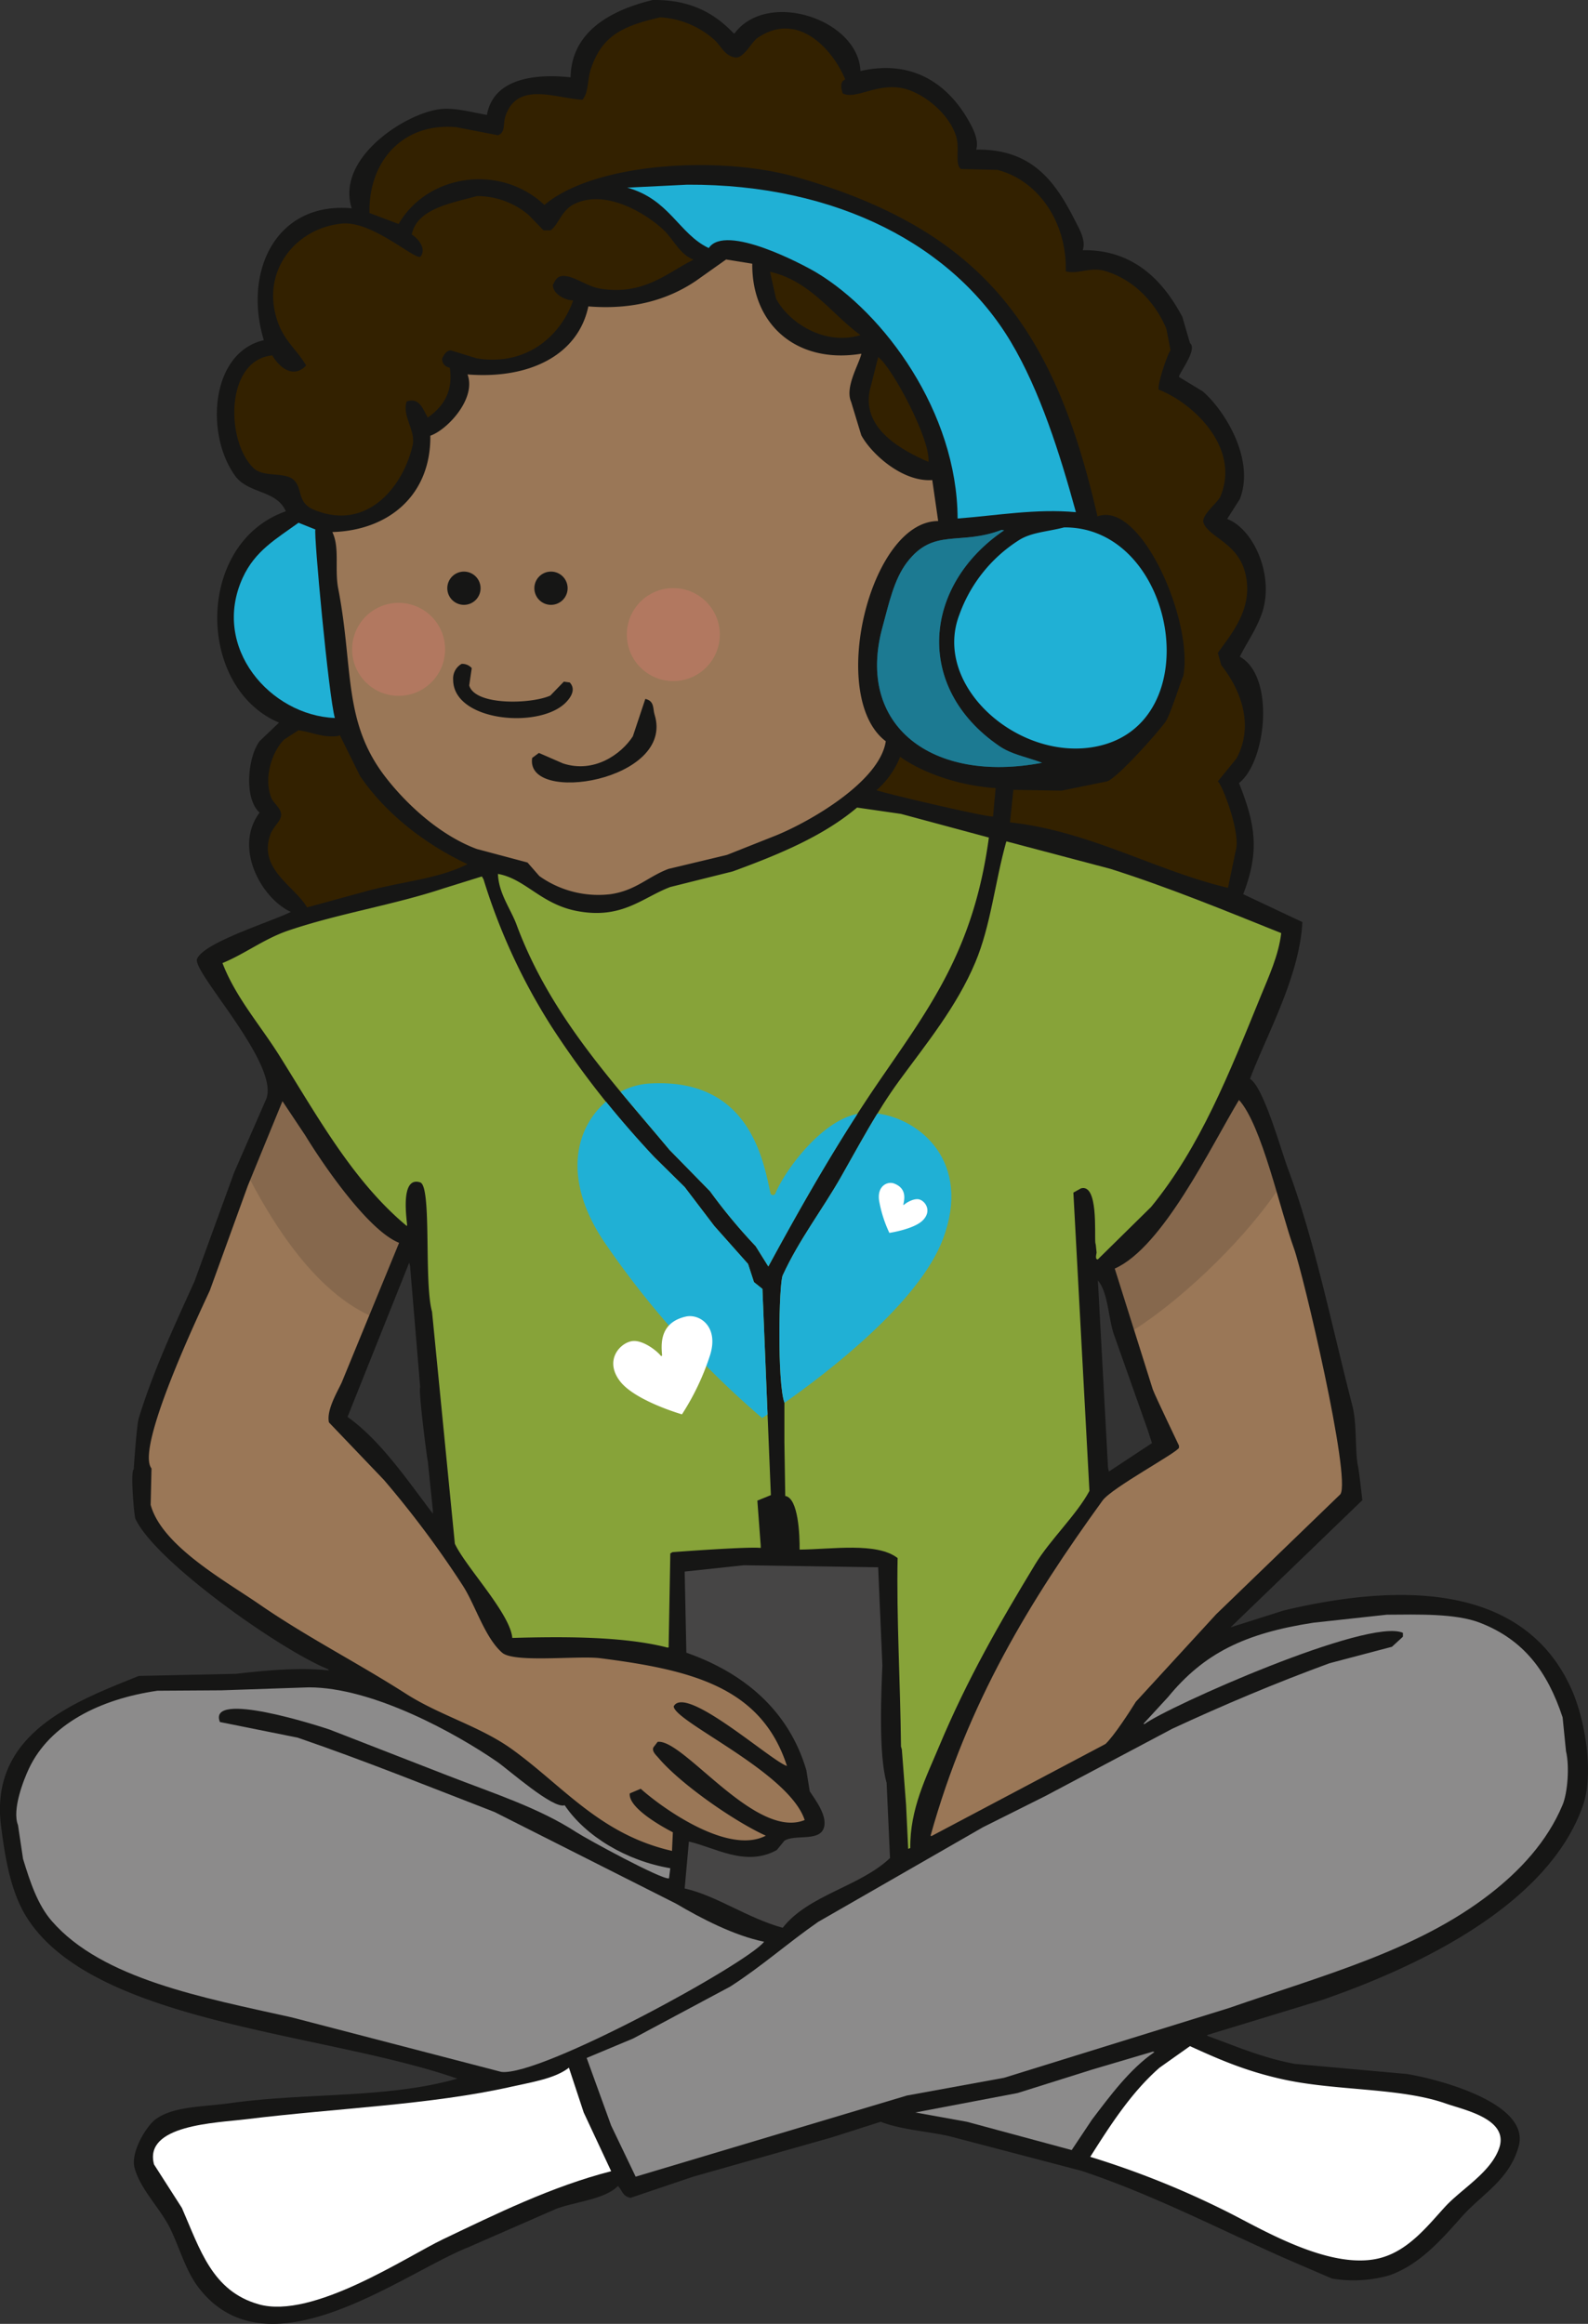
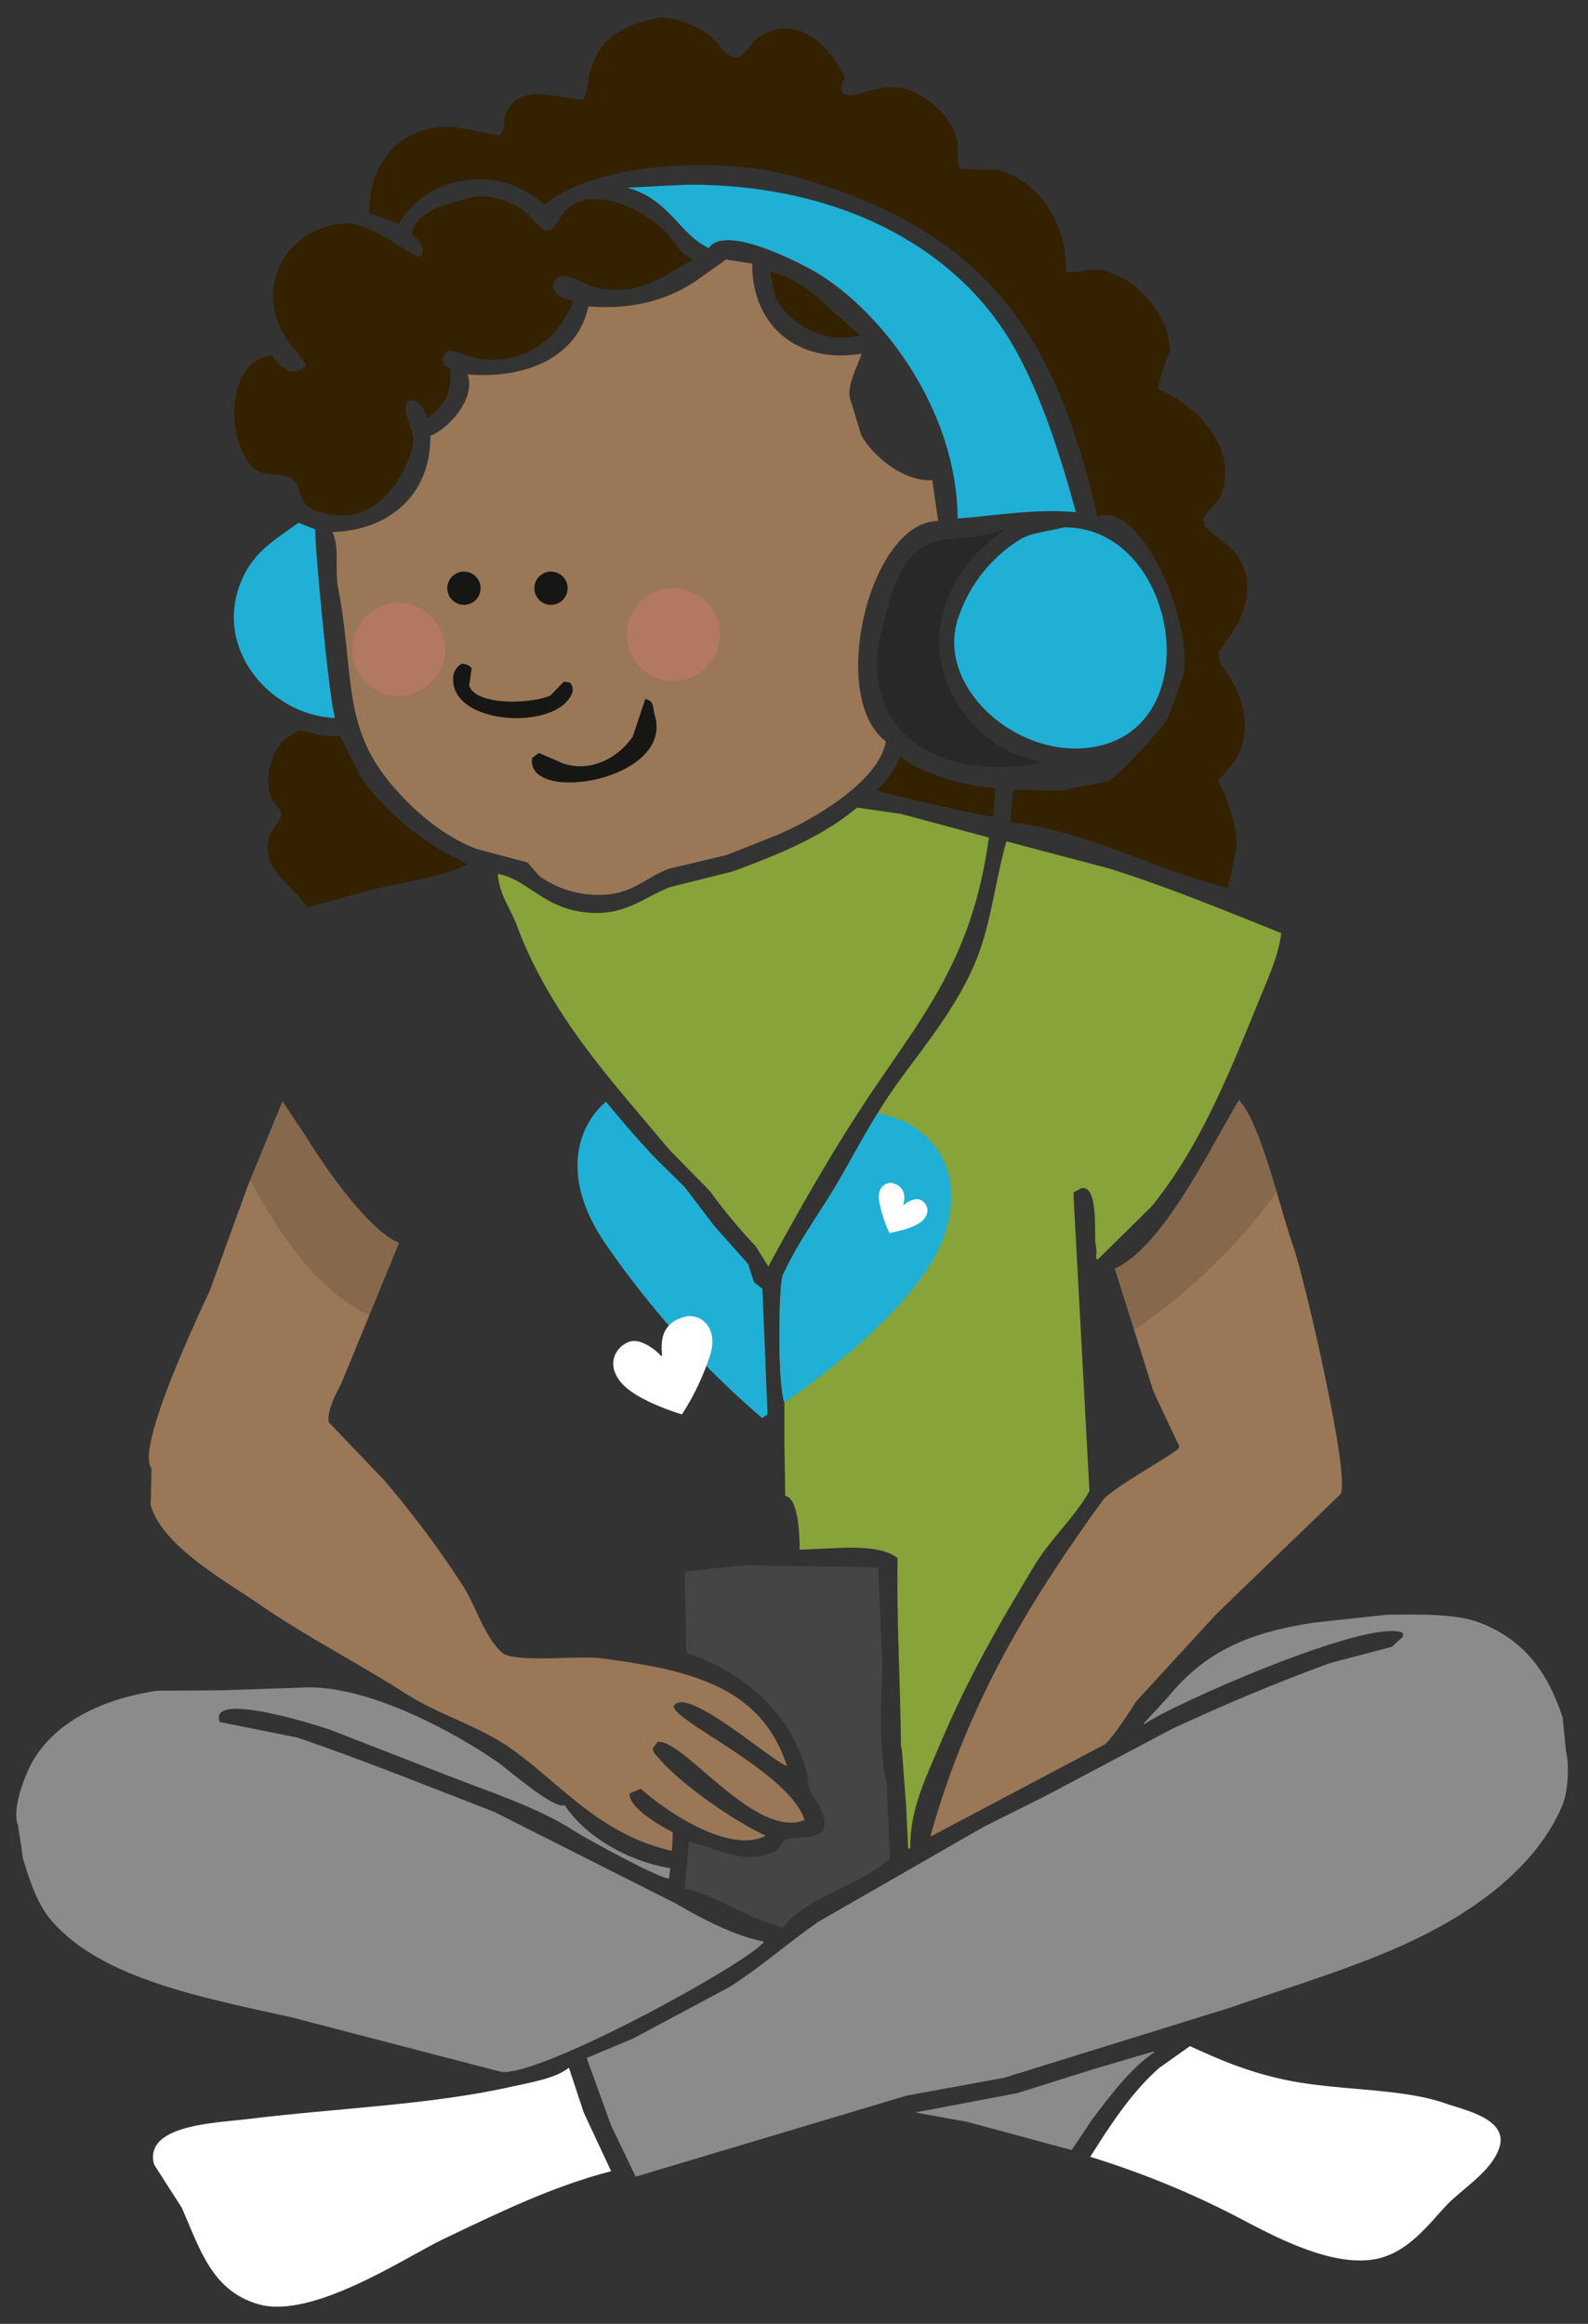
<svg xmlns="http://www.w3.org/2000/svg" width="388.461" height="568.369" viewBox="0 0 388.461 568.369">
  <rect x="0" y="0" width="388.461" height="568.369" fill="#333333" stroke="none" />
  <g id="Сгруппировать_405" data-name="Сгруппировать 405" transform="translate(-3022.908 -693.063)">
-     <path id="Контур_2077" data-name="Контур 2077" d="M3182.542,693.068c9.415-.156,15.328,3.4,19.844,8.165h.206c8.046-10.767,30.262-3.479,30.8,9.2,13.327-3.028,21.84,3.784,26.666,12.505.842,1.523,2.358,4.36,1.653,6.718,14.021-.21,19.614,8.282,24.392,17.777.742,1.478,2.549,4.5,1.652,6.821,12.659-.18,19.845,7.743,24.392,16.33q.93,3.2,1.859,6.407c1.99,1.5-2.911,7.648-2.687,8.268l5.788,3.514c5.069,4.3,12.942,16.441,9.095,26.355q-1.549,2.428-3.1,4.858c6.62,2.539,11.643,14.166,8.476,23.151-1.436,4.069-3.709,7.123-5.376,10.542,8.706,4.82,6.452,25.73-.207,30.9,4.013,10.135,5.105,16.6,1.033,27.183q7.237,3.408,14.471,6.821c-.682,13.277-8.651,27.372-12.816,38.344,3.326,1.981,7.542,17.3,9.3,22.013,6.5,17.4,10.69,38.346,15.709,57.774,1.254,4.854.6,11.264,1.447,15.09.22,1,1.033,8.164,1.033,8.164q-16.119,15.554-32.245,31.11l13.023-4.135c31.219-7.434,59.192-5.307,70.278,19.017,3.5,7.665,5.633,20.934,2.894,28.733-8.426,24-39.468,39.119-63.87,47.541l-28.113,8.578c.068.068.137.139.207.207,6.648,2.4,13.12,5.281,21.29,6.82q13.745,1.243,27.492,2.483c8.173,1.369,30.18,7.256,27.285,17.672-2.3,8.261-8.905,11.613-13.849,17.156-4.849,5.437-10.384,11.926-17.984,14.469a32.227,32.227,0,0,1-13.849.724l-11.989-5.168c-16.171-7.207-32.244-15.521-49.3-21.185q-16.173-4.239-32.349-8.475c-5.582-1.244-11.832-1.586-16.742-3.515q-6,1.909-11.991,3.824l-33.9,9.611-15.3,5.168c-2-.385-1.95-1.758-3.1-2.894-3.148,3.261-10.527,3.869-15.089,5.582q-10.746,4.7-21.5,9.4c-16.176,6.428-48.9,32-65.939,9.922-3.128-4.053-4.513-9.258-6.82-14.158-2.465-5.239-7.438-9.747-8.889-15.194-1.026-3.849,2.913-10.23,5.168-11.885,4.352-3.193,11.624-3.009,18.19-3.927,18.788-2.629,38.271-1.08,55.6-5.994-32.473-11.362-89.106-13.413-105.419-39.584-3.818-6.127-5.2-14.3-6.2-22.223-2.886-22.85,18.43-30.5,33.692-36.69l23.771-.515c7.136-.809,15.556-1.641,22.738-.826-.068-.1-.138-.207-.207-.311-11.534-4.644-42.276-26.281-47.129-36.8-.3-.639-1.263-11.51-.412-12.092,0,0,.709-10.781,1.239-12.5,3.65-11.849,8.82-22.822,13.643-33.487q4.857-13.331,9.716-26.664,3.925-8.992,7.854-17.985c3.178-8.644-18.293-31.125-16.949-34.21,1.774-4.075,18.056-9.034,22.943-11.471-7.255-3.331-14.07-15.767-7.647-24.288-3.92-3.5-2.855-13.718,0-17.466q2.376-2.274,4.754-4.547c-20.24-8.507-20.6-43.859,1.654-51.676-2.245-5.261-9.186-4.235-12.4-8.682-7.312-10.108-6.084-30.138,7.027-33.176-5.1-16.707,2.905-33.929,21.5-32.245-3.868-12,12.4-22.784,21.084-24.186,3.877-.626,8.431.751,11.989,1.344,1.527-8.654,11.153-10.19,20.463-9.2C3162.685,700.567,3172.715,695.456,3182.542,693.068Zm-59.53,308.817q-7.545,18.859-15.09,37.724c8.15,5.785,14.814,15.721,20.876,23.666v-.826q-.618-5.994-1.239-11.989c-.222-.775-2.359-17.621-1.862-18.087q-1.237-14.829-2.478-29.661C3123.149,1002.436,3123.08,1002.161,3123.012,1001.885Zm168.463,4.341q1.24,22.888,2.48,45.785c.07.309.138.619.208.93.068-.035.137-.068.206-.1q5.168-3.41,10.336-6.822-.517-1.6-1.034-3.2-4.134-11.678-8.269-23.358C3293.994,1015.364,3294.032,1009.3,3291.475,1006.226Z" fill="#161615" fill-rule="evenodd" />
    <path id="Контур_2078" data-name="Контур 2078" d="M3184.4,697.306c-9.147,2.12-14.2,4.406-16.949,12.608-.917,2.733-.483,5.679-2.066,7.546-6.545-.336-15.829-4.625-18.812,3.927-.691,1.983.072,4.076-1.859,4.754l-10.13-1.963c-13.184-1.218-21.574,8.421-21.29,20.98l7.131,2.687c7-12.119,24.73-14.9,35.657-4.651,12.138-10.284,42.678-12.3,62.011-6.718,45.213,13.047,62.808,36.966,73.277,82.889,10.666-4,23.594,25.807,20.98,39.171-.371.323-3.067,9.247-4.34,11.058-1.809,2.574-11.673,13.652-14.264,14.573l-11.162,2.273q-5.889-.1-11.781-.207-.412,3.98-.827,7.959c19.689,2.188,35.49,11.795,53.33,16.02q.93-4.5,1.86-8.992c1.368-3.925-3.009-15.741-4.341-17.053q2.274-2.79,4.547-5.582c4.458-8.249.936-17-3.721-22.84q-.413-1.5-.826-3c3.249-4.607,9.006-11.071,6.615-19.844-1.959-7.181-8.875-8.443-10.128-11.988-.643-1.814,3.529-4.958,4.133-6.409,4.967-11.925-6.628-22.847-15.09-26.148-.383-1.348,2.272-9.034,2.9-9.612q-.517-2.636-1.033-5.27c-2.656-6.416-8.027-12.119-15.091-14.16-3.522-1.018-6.718.921-9.508.1.3-12.058-6.766-22.253-16.743-24.8l-8.888-.207c-1.606-1.2-.225-5.124-1.24-8.165-1.609-4.819-6.361-9.109-10.956-10.955-7.285-2.928-13.233,2.4-16.742.621-.425-1.321-.711-2.85.619-3.411-2.873-7.015-11.408-17.039-21.5-10.13-1.367.938-3.373,5.033-5.375,4.756-2.651-.369-3.542-2.907-5.166-4.342A21.732,21.732,0,0,0,3184.4,697.306Z" fill="#332100" fill-rule="evenodd" />
    <path id="Контур_2079" data-name="Контур 2079" d="M3191.017,738.233l-14.676.724c10.374,2.863,12.633,11.326,19.946,14.779,4.055-6.121,23.238,4.124,26.356,5.995,16.528,9.923,34.4,34.071,34.519,60.15,9.711-.747,19.169-2.444,28.94-1.55-3.933-14.332-8.781-29.685-15.918-41.65C3256.214,753.255,3227.81,738.05,3191.017,738.233Z" fill="#20b0d5" fill-rule="evenodd" />
    <path id="Контур_2080" data-name="Контур 2080" d="M3139.548,741.024c-6.311,1.756-14.651,3.071-15.917,9.405,1.411.836,3.8,3.479,2.066,5.478-1.833.3-11.853-8.791-19.016-8.165-11.534,1.008-20.32,11.955-15.709,24.391,1.676,4.522,4.759,6.7,6.82,10.335-3.1,3.247-6.474.587-8.267-2.48-11.545,1.1-11.468,21.026-4.548,27.6,2.415,2.291,7.509.839,9.716,2.791,2.342,2.069.755,5.581,4.96,7.337,12.943,5.405,21.823-5.477,24.185-15.71.84-3.64-2.638-7.151-1.447-10.748,3.2-1.115,3.99,2.019,5.168,3.927,3.855-2.719,6.261-6.427,5.374-12.2a2.1,2.1,0,0,1-1.862-2.274c.533-.875.834-1.793,2.069-1.964q3.2.981,6.408,1.964c12.623,2.012,20.725-6.005,23.563-14.16-2.072-.068-4.971-1.617-4.96-3.823.633-1.079.949-2.2,2.687-2.171,2.583.043,5.681,2.575,8.889,3.1,10.679,1.75,16.539-3.982,22.737-7.028v-.1c-3.337-1.337-4.808-4.947-7.235-7.234-4.082-3.847-14.089-10.191-21.912-6.3-3.15,1.566-3.9,5.318-5.786,6.409h-1.653l-3.722-3.825A19.485,19.485,0,0,0,3139.548,741.024Z" fill="#332100" fill-rule="evenodd" />
    <path id="Контур_2081" data-name="Контур 2081" d="M3252.408,820.5q-.724-5.012-1.447-10.024c-7.171.524-14.8-6.248-17.363-10.956l-2.481-8.165c-1.573-3.551,1.836-9.013,2.481-11.679v-.1c-15.783,2.588-26.82-7.136-26.665-22.013l-6.408-1.035q-3.72,2.637-7.442,5.272c-6.8,4.564-15.349,7.088-26.251,6.2-2.53,12-14.551,17.846-29.56,16.639,2.212,5.9-4.933,13.548-9.093,14.987.157,14.439-10.054,23.155-23.978,23.564,1.871,3.829.51,9.026,1.446,13.849,3.776,19.419,1.058,32.506,11.576,46.1,5.34,6.9,13.5,14.294,22.325,17.569l12.4,3.308,2.893,3.306a24.883,24.883,0,0,0,17.363,4.445c6.251-.875,9.213-4.313,14.263-6.2l14.263-3.412,11.989-4.753c8.521-3.474,25.418-13.25,26.871-23.048C3225.3,863.579,3235.652,820.514,3252.408,820.5Z" fill="#9a7757" fill-rule="evenodd" />
    <path id="Контур_2082" data-name="Контур 2082" d="M3211.274,759.524q.725,3.255,1.447,6.511c3,5.794,11.736,11.677,20.67,8.991C3226.318,769.883,3221.221,761.82,3211.274,759.524Z" fill="#332100" fill-rule="evenodd" />
-     <path id="Контур_2083" data-name="Контур 2083" d="M3237.731,780.4q-1.032,4.082-2.066,8.164c-1.968,9.516,8.162,14.767,14.366,17.468C3250.607,800.586,3241.042,782.72,3237.731,780.4Z" fill="#332100" fill-rule="evenodd" />
    <path id="Контур_2084" data-name="Контур 2084" d="M3095.933,820.916c-5.55,4.011-10.637,6.877-13.643,13.435-7.836,17.1,6.8,33.717,22.53,34.313-1.5-5.215-5.243-45.429-4.753-46.1Z" fill="#20b0d5" fill-rule="evenodd" />
    <path id="Контур_2085" data-name="Контур 2085" d="M3283.207,822.052c-4.095,1.072-8.077,1.177-11.162,3.2a35.946,35.946,0,0,0-14.47,18.189c-6.609,17.322,14.4,35.839,33.279,32.246C3319.039,870.33,3310.6,821.82,3283.207,822.052Z" fill="#20b0d5" fill-rule="evenodd" />
-     <path id="Контур_2086" data-name="Контур 2086" d="M3267.911,822.672c-10.354,3.928-16.646-.612-23.151,7.957-3.2,4.214-4.418,10.121-6,15.917-6.534,24.026,12.183,38.2,39.068,33.074-3.993-1.493-7.428-1.994-10.542-4.135-20.832-14.318-18.564-39.288,1.24-52.71Z" fill="#20b0d5" fill-rule="evenodd" />
    <path id="Контур_2087" data-name="Контур 2087" d="M3135.827,855.435a3.085,3.085,0,0,1,2.481,1.033q-.312,2.119-.62,4.237c1.444,5.005,15.234,4.563,19.843,2.481q1.652-1.705,3.307-3.41l1.447.206c1.523,1.65.333,3.514-.827,4.754-6.311,6.748-27.741,4.859-27.7-5.477A4.089,4.089,0,0,1,3135.827,855.435Z" fill="#161615" fill-rule="evenodd" />
    <path id="Контур_2088" data-name="Контур 2088" d="M3180.768,864c2.288.5,1.823,2.438,2.25,3.787,5.138,16.254-31.732,22.19-29.93,10.645l1.648-1.216,5.885,2.56c7.6,2.5,14.239-2.221,17.094-6.621Q3179.239,868.577,3180.768,864Z" fill="#161615" fill-rule="evenodd" />
    <path id="Контур_2089" data-name="Контур 2089" d="M3095.933,871.661l-3.515,2.274c-2.872,2.78-5.176,9.389-3.1,14.365.585,1.4,2.833,2.7,2.276,4.651-.321,1.114-1.906,2.519-2.482,4.03-3.27,8.589,5.941,12.832,8.889,17.984h.1l14.366-3.926c8.386-2.329,17.469-2.932,24.8-6.616-10.464-4.911-20.024-12.4-26.25-21.5l-4.96-10.025-.621.207C3101.572,873.485,3099.2,872.107,3095.933,871.661Z" fill="#332100" fill-rule="evenodd" />
    <path id="Контур_2090" data-name="Контур 2090" d="M3243.1,878.172a21.459,21.459,0,0,1-5.786,8.165c3.4,1.112,27.845,6.81,28.524,6.408q.311-3.462.621-6.924C3257.537,885.2,3248.87,882.22,3243.1,878.172Z" fill="#332100" fill-rule="evenodd" />
    <path id="Контур_2091" data-name="Контур 2091" d="M3232.565,890.574c-8.326,7.032-19.212,11.512-30.385,15.607q-7.65,1.911-15.3,3.823c-6.854,2.594-11.774,7.943-22.738,5.892-8.924-1.67-12.692-7.9-19.429-9.095.184,4.8,3.117,8.547,4.547,12.4,8.251,22.259,23.545,38.476,37.413,55.087q4.959,5.066,9.921,10.129a133.476,133.476,0,0,0,11.163,13.436l3.1,4.961c8.634-15.9,17.266-30.983,27.286-45.579,12.335-17.97,22.987-32,26.664-59.324l-21.5-5.787Q3237.94,891.348,3232.565,890.574Z" fill="#87a339" fill-rule="evenodd" />
    <path id="Контур_2092" data-name="Контур 2092" d="M3218.509,1072.06c7.893-.07,18.9-1.863,23.976,2.066-.289,14.692.652,29.9.827,46.1.07.24.138.483.208.721q.516,6.771,1.034,13.539.257,5.376.515,10.75c.1-.035.207-.068.311-.1.069-.033.138-.068.207-.1-.12-9.522,3.919-17.383,7.027-24.8,6.958-16.611,14.9-30.353,23.565-44.65,3.579-5.9,10.114-12.055,13.229-17.879q-1.963-36.48-3.928-72.965.933-.52,1.861-1.035c4.251-1.173,3.287,10.977,3.513,13.331.036.138.07.277.1.414q.1.982.208,1.964c.032.084-.516,1.774.309,1.654l13.021-12.815c12.058-14.726,19.073-32.577,26.872-51.678,1.889-4.622,4.313-9.826,4.962-15.295-13.172-5.291-27.483-11.18-41.755-15.709q-12.709-3.36-25.425-6.718c-.033.034-.069.068-.1.1-2.823,10.161-3.761,20.439-7.544,29.455-4.559,10.869-12.022,19.948-18.6,28.939-5.432,7.422-9.654,15.464-14.262,23.565-4.536,7.979-10.249,15.33-14.262,24.08-.948,2.067-1.343,26.271.413,31.109v9.717q.1,6.559.206,13.125C3218.228,1059.419,3218.55,1068.652,3218.509,1072.06Z" fill="#87a339" fill-rule="evenodd" />
-     <path id="Контур_2093" data-name="Контур 2093" d="M3140.787,907.421l-9.3,2.893c-12.128,4.049-25.758,6.168-38.034,10.336-5.909,2.005-10.734,5.765-16.122,7.957,3.192,8.332,9.166,15.082,13.849,22.531,9.328,14.841,18.026,30.782,31.212,41.755l.1-.1c.063-.715-1.948-12.22,3.2-10.543,2.9.944.868,24.4,2.9,31.627q2.788,28.369,5.581,56.739c2.6,5.629,13.527,17.027,14.055,23.049,12.021-.342,27.136-.452,38.034,2.377.068-.036.136-.069.206-.1q.207-11.469.414-22.945c.172-.1.344-.2.516-.309,0,0,18.429-1.4,21.6-1.033v-.518q-.411-5.528-.826-11.058l3.307-1.344q-1.032-25.215-2.066-50.436l-2.068-1.653q-.723-2.221-1.446-4.445-4.134-4.648-8.268-9.3-3.618-4.754-7.235-9.509l-7.443-7.338a222.034,222.034,0,0,1-25.011-31.728,147.377,147.377,0,0,1-16.742-36.173C3141.064,907.9,3140.926,907.661,3140.787,907.421Z" fill="#87a339" fill-rule="evenodd" />
    <path id="Контур_2094" data-name="Контур 2094" d="M3325.994,962.095c-6.964,11.538-18.606,36-30.385,41.236q4.652,14.778,9.3,29.559c.64,1.754,6.412,13.7,6.407,13.746v.516c-.426,1.191-16.434,9.781-18.707,12.92-17.7,24.453-32.94,49.271-42.063,81.959.069.033.137.068.207.1l42.581-22.531c2.068-1.937,5.889-7.84,7.44-10.336l19.638-21.392q15.19-14.676,30.385-29.354c2.68-3.943-9.114-53.932-11.369-60.15C3336.04,989.025,3331.6,968.277,3325.994,962.095Z" fill="#9a7757" fill-rule="evenodd" />
    <path id="Контур_2095" data-name="Контур 2095" d="M3092.006,962.4q-4.238,10.334-8.475,20.671l-9.3,25.631c-2.4,5.243-18.278,38.5-14.262,43.51q-.1,4.445-.206,8.889c2.7,10.033,18.333,18.639,26.665,24.391,11.416,7.884,23.9,14.218,35.76,21.808,8.416,5.383,18.191,7.967,26.044,13.641,12.528,9.055,21.508,20.806,39.067,24.806q.1-2.273.207-4.548c-3.034-1.569-10.951-6.069-10.542-9.508l2.686-1.137c4.633,4.2,21.176,16.375,30.593,11.473-7.809-3.539-20.984-12.762-26.251-19.018-.546-.648-1.694-1.6-1.241-2.584q.517-.67,1.033-1.344c6.293-.8,23.9,24.014,35.968,19.122-3.852-11.739-31.832-24.008-32.04-27.8,2.85-5.486,23.877,13.4,27.7,14.572-6.247-19.326-23.405-23.5-45.681-26.353-5.353-.686-21.051,1.2-23.978-1.344-4.2-3.647-6.512-11.481-9.51-16.227a242.416,242.416,0,0,0-19.429-26.045q-6.717-7.027-13.436-14.054c-.663-2.946,2.034-7.452,3.1-9.717q7.026-17.1,14.055-34.21c-7.568-2.971-18.657-19.221-22.944-26.251Q3094.8,966.59,3092.006,962.4Z" fill="#9a7757" fill-rule="evenodd" />
    <path id="Контур_2096" data-name="Контур 2096" d="M3204.866,1075.884q-7.233.777-14.469,1.551v.1q.205,9.867.413,19.74c14.186,4.972,25.077,14.215,29.352,28.732q.415,2.585.826,5.168c1.28,1.971,4.693,6.34,3.308,9.3s-7.076,1.2-9.508,2.791c-.621.756-1.24,1.516-1.86,2.273-7.585,4.241-15.262-.691-21.5-2.068q-.517,5.736-1.034,11.473c7.666,1.689,15.327,7.234,23.978,9.611,6.289-8.055,18.871-10.043,26.251-17.053q-.414-9.2-.827-18.4c-2.059-7.047-1.263-23.041-1.034-28.731q-.516-11.988-1.034-23.978Q3221.3,1076.144,3204.866,1075.884Z" fill="#464545" fill-rule="evenodd" />
    <path id="Контур_2097" data-name="Контур 2097" d="M3362.168,1087.978l-17.983,1.963c-16.823,2.594-26.777,7.484-35.554,18.189l-5.993,6.512.207.1c5.9-4.346,54.816-26.114,63.251-22.325v.93c-.07.068-.138.139-.206.207l-2.482,2.274-15.3,4.031c-13.375,4.908-26.077,10.279-38.447,16.019q-15.5,8.216-31,16.432-7.65,3.827-15.3,7.648l-40.307,23.151c-7.261,5.027-13.9,10.945-21.5,15.814q-11.885,6.355-23.771,12.713l-11.368,4.752q2.994,8.271,5.993,16.539l5.994,12.5,66.353-19.844q11.886-2.167,23.771-4.34l54.984-17.054c23.673-8.211,46.1-14.129,63.871-27.9,7.243-5.614,14-12.76,17.775-21.809,1.2-2.863,1.744-9.352.827-13.125q-.413-4.134-.827-8.268c-3.711-11.213-9.5-19-20.255-23.15C3378.942,1087.64,3369.663,1087.931,3362.168,1087.978Z" fill="#8c8b8b" fill-rule="evenodd" />
    <path id="Контур_2098" data-name="Контур 2098" d="M3098.413,1105.753q-10.646.364-21.29.723l-15.709.1c-14.013,2.031-26.289,8.16-31.42,19.017-1.276,2.7-4.2,10.061-2.686,13.85q.618,4.134,1.239,8.267c1.741,5.7,3.571,11.213,7.028,15.194,12.346,14.217,37.141,18.75,58.7,23.564l51.264,13.332c9.6,1.2,60.261-26.549,64.283-31.832-7.376-1.508-15.509-5.762-21.5-9.3l-44.441-22.427c-16.119-6.233-31.542-12.485-48.162-18.19l-19.018-3.824c-3.115-7.885,24.356,1,26.872,1.861l28.939,11.266c11.042,4.305,22.131,7.813,31.418,13.848,2.507,1.631,20.942,11.687,22.634,11.265q.156-1.239.311-2.48c-10.785-1.815-20.742-7.85-25.837-15.4-2.79,1.014-13.71-8.695-16.537-10.646C3134.386,1116.962,3114.056,1105.722,3098.413,1105.753Z" fill="#8c8b8b" fill-rule="evenodd" />
-     <path id="Контур_2099" data-name="Контур 2099" d="M3314,1193.5q-3.72,2.633-7.44,5.269c-6.854,6-11.966,13.924-16.95,21.809a215.942,215.942,0,0,1,34.107,13.746c8.265,4.187,24.7,14,36.585,11.058,7.1-1.759,11.805-7.906,16.125-12.609,3.99-4.348,11.191-8.389,13.227-14.365,2.431-7.133-8.7-9.321-13.021-10.852-11.062-3.92-26.722-3.072-39.687-5.892C3327.819,1199.679,3321.184,1196.779,3314,1193.5Z" fill="#fff" fill-rule="evenodd" />
+     <path id="Контур_2099" data-name="Контур 2099" d="M3314,1193.5q-3.72,2.633-7.44,5.269c-6.854,6-11.966,13.924-16.95,21.809a215.942,215.942,0,0,1,34.107,13.746c8.265,4.187,24.7,14,36.585,11.058,7.1-1.759,11.805-7.906,16.125-12.609,3.99-4.348,11.191-8.389,13.227-14.365,2.431-7.133-8.7-9.321-13.021-10.852-11.062-3.92-26.722-3.072-39.687-5.892C3327.819,1199.679,3321.184,1196.779,3314,1193.5" fill="#fff" fill-rule="evenodd" />
    <path id="Контур_2100" data-name="Контур 2100" d="M3304.911,1194.843q-7.338,2.172-14.676,4.34l-18.4,5.789-25.012,4.754,12.609,2.274q12.816,3.462,25.633,6.923,2.479-3.72,4.96-7.439c4.4-5.785,9.267-12.408,15.295-16.537Z" fill="#8c8b8b" fill-rule="evenodd" />
    <path id="Контур_2101" data-name="Контур 2101" d="M3162.078,1198.769c-3.365,2.674-9.254,3.57-14.056,4.652-19.814,4.461-42.633,5.225-64.906,7.959-7.443.913-25.121,1.366-22.529,11.057q3.41,5.323,6.821,10.645c4.454,10.193,7.4,20.347,18.81,23.566,13.232,3.73,36.133-11.662,45.061-15.916,12.873-6.135,26.61-12.928,41.134-16.641q-3.359-7.183-6.718-14.365Q3163.886,1204.251,3162.078,1198.769Z" fill="#fff" fill-rule="evenodd" />
    <path id="Контур_2102" data-name="Контур 2102" d="M3161.761,836.929a4.067,4.067,0,1,1-4.068-4.067A4.067,4.067,0,0,1,3161.761,836.929Z" fill="#161615" fill-rule="evenodd" />
    <path id="Контур_2103" data-name="Контур 2103" d="M3140.464,836.929a4.067,4.067,0,1,1-4.067-4.067A4.066,4.066,0,0,1,3140.464,836.929Z" fill="#161615" fill-rule="evenodd" />
    <circle id="Эллипс_145" data-name="Эллипс 145" cx="11.37" cy="11.37" r="11.37" transform="translate(3176.244 836.9)" fill="#ed7e78" opacity="0.29" />
    <circle id="Эллипс_146" data-name="Эллипс 146" cx="11.37" cy="11.37" r="11.37" transform="translate(3109.048 840.51)" fill="#ed7e78" opacity="0.29" />
    <path id="Контур_2104" data-name="Контур 2104" d="M3267.911,822.672c-10.354,3.928-16.646-.612-23.151,7.957-3.2,4.214-4.418,10.121-6,15.917-6.534,24.026,12.183,38.2,39.068,33.074-3.993-1.493-7.428-1.994-10.542-4.135-20.832-14.318-18.564-39.288,1.24-52.71Z" fill="#161615" fill-rule="evenodd" opacity="0.35" style="mix-blend-mode: multiply;isolation: isolate" />
    <g id="Сгруппировать_403" data-name="Сгруппировать 403" opacity="0.15" style="mix-blend-mode: multiply;isolation: isolate">
      <path id="Контур_2105" data-name="Контур 2105" d="M3335.193,984.508c-2.627-8.93-5.685-18.535-9.2-22.413-6.964,11.538-18.606,36-30.385,41.236q2.357,7.485,4.711,14.973C3310.556,1011.839,3325.713,998.22,3335.193,984.508Z" fill="#161615" />
      <path id="Контур_2106" data-name="Контур 2106" d="M3113.24,1014.771q3.646-8.872,7.29-17.745c-7.568-2.971-18.657-19.221-22.944-26.251q-2.788-4.185-5.58-8.371-3.945,9.62-7.889,19.242C3090.413,993.6,3100.2,1008.668,3113.24,1014.771Z" fill="#161615" />
    </g>
    <g id="Сгруппировать_404" data-name="Сгруппировать 404">
-       <path id="Контур_2107" data-name="Контур 2107" d="M3196.6,984.418a133.476,133.476,0,0,0,11.163,13.436l3.1,4.961c7.017-12.923,14.047-25.3,21.807-37.321-8.84,1.7-17.717,13.754-20.084,19.45a.636.636,0,0,1-1.215-.1c-1.8-8.307-5.264-28.274-29.686-26.772a17.347,17.347,0,0,0-6.972,2.006c3.975,4.8,8.026,9.492,11.966,14.21Q3191.635,979.355,3196.6,984.418Z" fill="#20b0d5" />
      <path id="Контур_2108" data-name="Контур 2108" d="M3253.574,996.113c7.1-18.854-5.584-29.373-16.036-30.713-3.092,5.043-5.918,10.26-8.9,15.5-4.536,7.979-10.249,15.33-14.262,24.08-.948,2.067-1.343,26.271.413,31.109v.086C3225.268,1028.814,3247.721,1011.661,3253.574,996.113Z" fill="#20b0d5" />
      <path id="Контур_2109" data-name="Контур 2109" d="M3207.346,1006.639q-.723-2.221-1.446-4.445-4.134-4.648-8.268-9.3-3.618-4.754-7.235-9.509l-7.443-7.338c-4-4.288-7.976-8.832-11.8-13.54-7.339,6.286-10.877,18.735-.469,34.261a220.918,220.918,0,0,0,38.649,43.108s.491-.313,1.339-.875q-.63-15.356-1.259-30.708Z" fill="#20b0d5" />
    </g>
    <path id="Контур_2110" data-name="Контур 2110" d="M3184.552,1024.642a.175.175,0,0,0,.313-.121c-.175-2.349-.821-7.926,5.783-9.446,3.364-.774,8.159,2.392,5.963,9.415a61.2,61.2,0,0,1-6.88,14.49s-11.534-3.314-15.191-8.15c-3.845-5.082.014-9.3,2.972-9.757,2.5-.384,5.937,2.21,7.04,3.569" fill="#fff" />
    <path id="Контур_2111" data-name="Контур 2111" d="M3244.034,987.74a.09.09,0,0,1-.15-.083c.246-1.17.945-3.929-2.274-5.137-1.638-.615-4.261.656-3.629,4.334a31.086,31.086,0,0,0,2.488,7.746s6.02-.893,8.182-3.078c2.275-2.3.618-4.678-.838-5.1-1.231-.36-3.133.713-3.779,1.323" fill="#fff" />
  </g>
</svg>